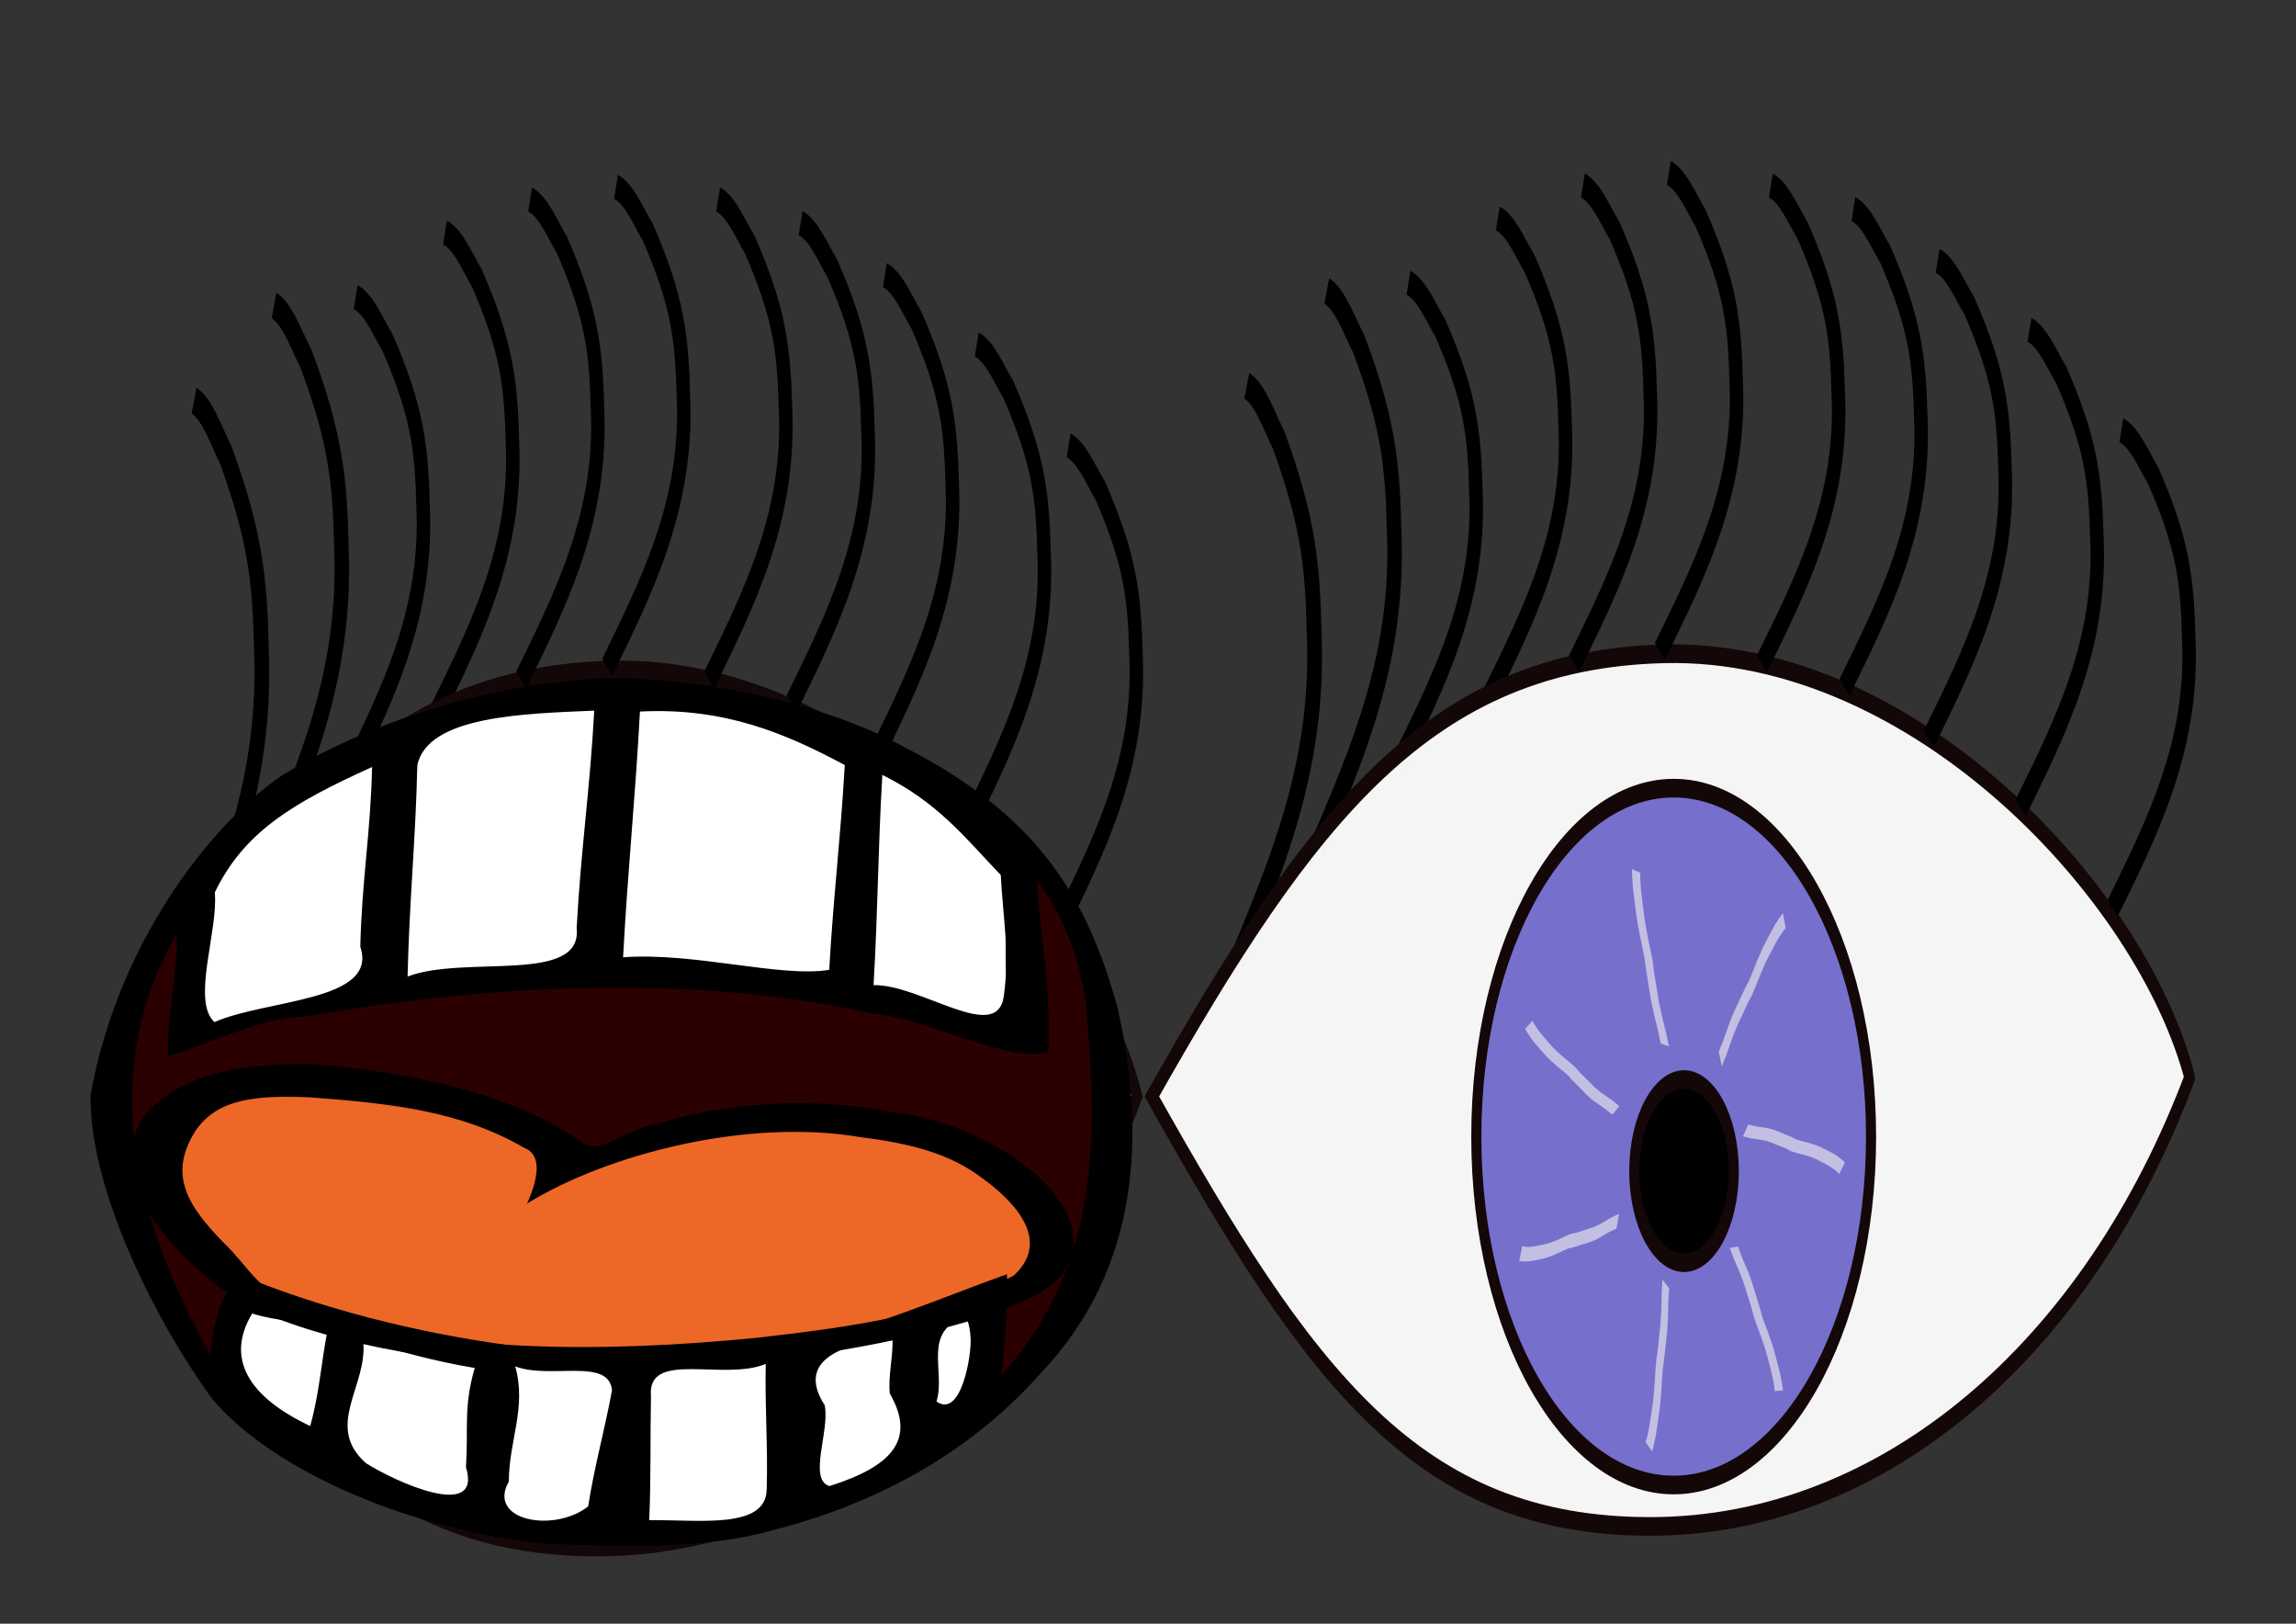
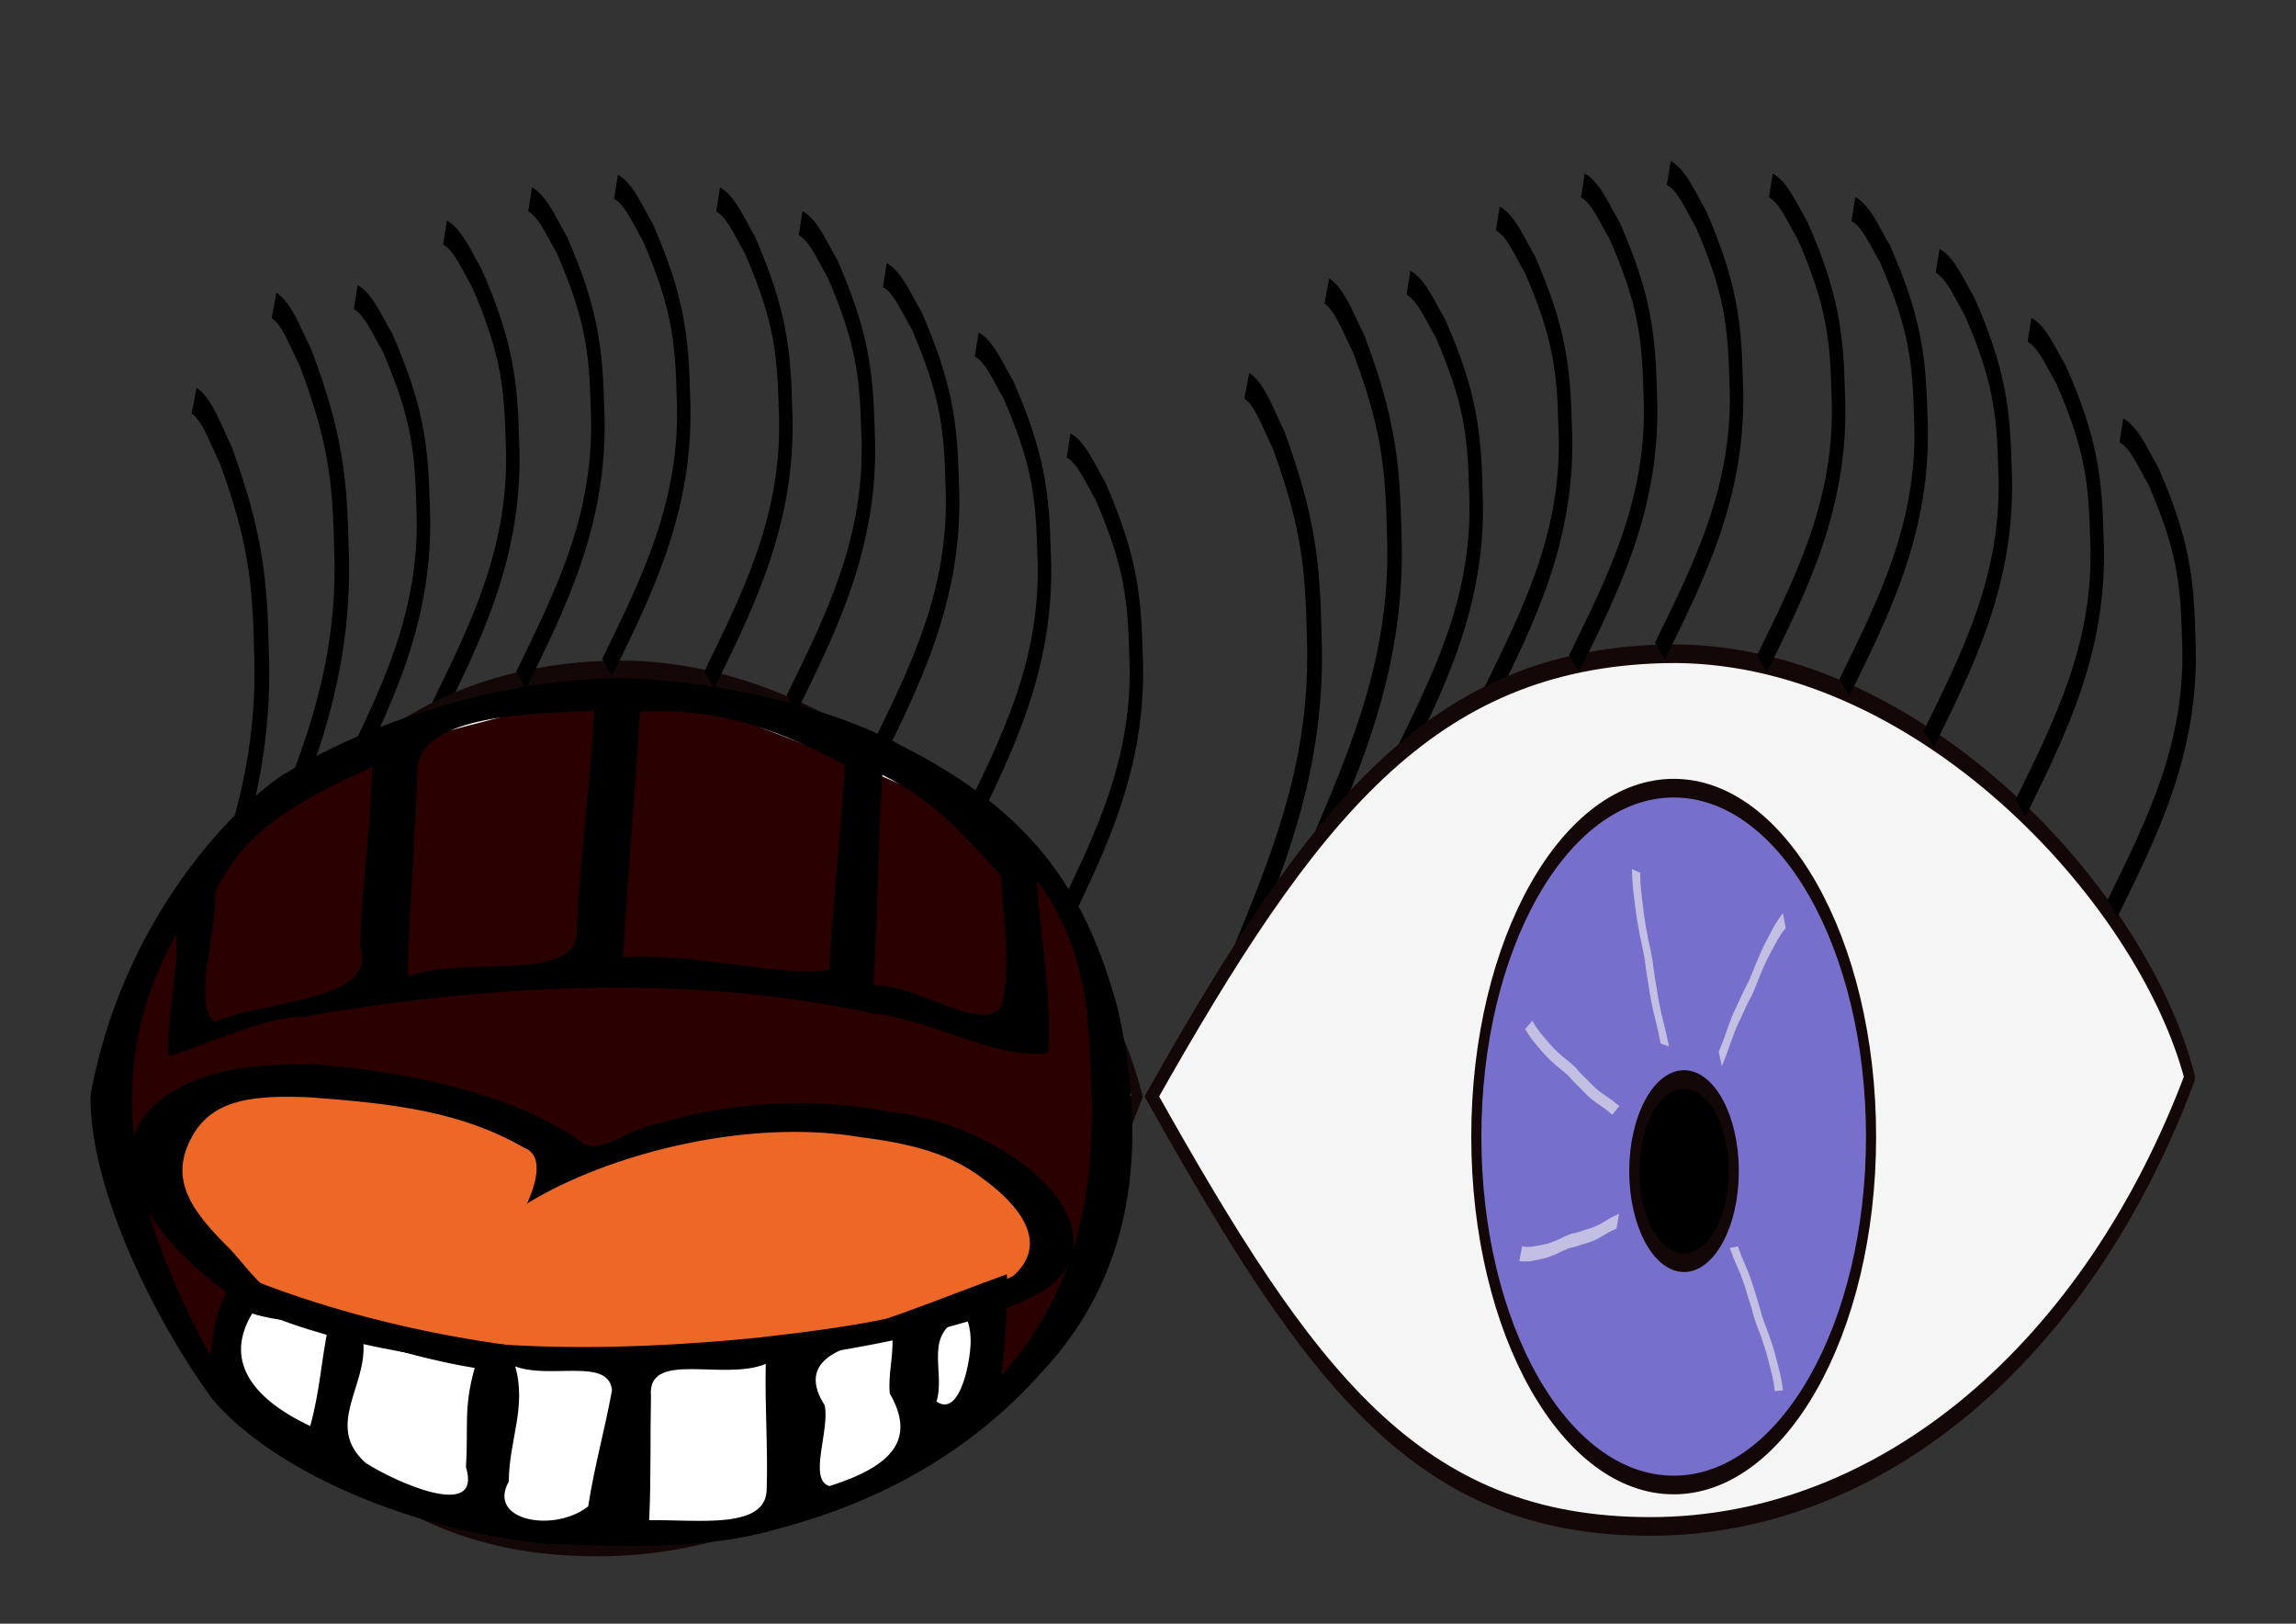
<svg xmlns="http://www.w3.org/2000/svg" xmlns:xlink="http://www.w3.org/1999/xlink" width="1052.362" height="744.094">
  <rect width="100%" height="100%" fill="#333333" stroke="none" />
  <defs>
    <linearGradient id="linearGradient2087">
      <stop offset="0" id="stop2089" stop-color="#f3f3f3" />
      <stop offset="1" id="stop2091" stop-opacity="0" stop-color="#f3f3f3" />
    </linearGradient>
    <linearGradient id="linearGradient2071">
      <stop id="stop2073" offset="0" stop-color="#3333d3" />
      <stop offset="0" id="stop2079" stop-opacity="0.498" stop-color="#3333d3" />
      <stop id="stop2075" offset="1" stop-opacity="0" stop-color="#3333d3" />
    </linearGradient>
    <linearGradient id="linearGradient2065">
      <stop offset="0" id="stop2067" stop-color="#3333d3" />
      <stop offset="1" id="stop2069" stop-opacity="0" stop-color="#3333d3" />
    </linearGradient>
    <linearGradient id="linearGradient2055">
      <stop id="stop2057" offset="0" stop-color="#3333d3" />
      <stop id="stop2059" offset="1" stop-opacity="0" stop-color="#3333d3" />
    </linearGradient>
    <linearGradient xlink:href="#linearGradient2071" id="linearGradient2063" x1="263.587" y1="757.639" x2="319.511" y2="757.639" gradientUnits="userSpaceOnUse" gradientTransform="translate(11.071,7.5)" spreadMethod="pad" />
    <radialGradient xlink:href="#linearGradient2087" id="radialGradient2093" cx="369.716" cy="475.565" fx="369.716" fy="475.565" r="117.178" gradientTransform="matrix(1,0,0,0.957,0,20.499)" gradientUnits="userSpaceOnUse" />
    <linearGradient xlink:href="#linearGradient2071" id="linearGradient1355" gradientUnits="userSpaceOnUse" gradientTransform="translate(11.071,7.5)" spreadMethod="pad" x1="263.587" y1="757.639" x2="319.511" y2="757.639" />
    <linearGradient xlink:href="#linearGradient2071" id="linearGradient1357" gradientUnits="userSpaceOnUse" gradientTransform="matrix(0.788,-0.616,0.616,0.788,-395.449,357.212)" spreadMethod="pad" x1="263.587" y1="757.639" x2="319.511" y2="757.639" />
    <linearGradient xlink:href="#linearGradient2071" id="linearGradient1359" gradientUnits="userSpaceOnUse" gradientTransform="translate(11.071,7.5)" spreadMethod="pad" x1="263.587" y1="757.639" x2="319.511" y2="757.639" />
    <linearGradient xlink:href="#linearGradient2071" id="linearGradient1361" gradientUnits="userSpaceOnUse" gradientTransform="translate(11.071,7.5)" spreadMethod="pad" x1="263.587" y1="757.639" x2="319.511" y2="757.639" />
    <linearGradient xlink:href="#linearGradient2071" id="linearGradient1363" gradientUnits="userSpaceOnUse" gradientTransform="translate(11.071,7.5)" spreadMethod="pad" x1="263.587" y1="757.639" x2="319.511" y2="757.639" />
    <linearGradient xlink:href="#linearGradient2071" id="linearGradient1371" gradientUnits="userSpaceOnUse" gradientTransform="translate(11.071,7.5)" spreadMethod="pad" x1="263.587" y1="757.639" x2="319.511" y2="757.639" />
    <radialGradient xlink:href="#linearGradient2087" id="radialGradient3046" gradientUnits="userSpaceOnUse" gradientTransform="matrix(1,0,0,0.957,0,20.499)" cx="369.716" cy="475.565" fx="369.716" fy="475.565" r="117.178" />
    <linearGradient xlink:href="#linearGradient2071" id="linearGradient3048" spreadMethod="pad" x1="0" y1="0.5" x2="1" y2="0.5" />
    <linearGradient xlink:href="#linearGradient2071" id="linearGradient3050" spreadMethod="pad" x1="0" y1="0.5" x2="1" y2="0.5" />
    <linearGradient xlink:href="#linearGradient2071" id="linearGradient3052" spreadMethod="pad" x1="0" y1="0.5" x2="1" y2="0.5" />
    <linearGradient xlink:href="#linearGradient2071" id="linearGradient3054" spreadMethod="pad" x1="0" y1="0.5" x2="1" y2="0.5" />
    <linearGradient xlink:href="#linearGradient2071" id="linearGradient3056" spreadMethod="pad" x1="0.13" y1="1.638" x2="0.872" y2="-0.642" />
    <linearGradient xlink:href="#linearGradient2071" id="linearGradient3058" spreadMethod="pad" x1="0" y1="0.5" x2="1" y2="0.5" />
    <linearGradient xlink:href="#linearGradient2071" id="linearGradient3060" spreadMethod="pad" x1="0" y1="0.5" x2="1" y2="0.5" />
    <symbol width="128px" id="svg_65" height="128px">
      <defs>
        <linearGradient id="svg_54">
          <stop stop-color="#000000" offset="0" id="svg_64" />
          <stop stop-color="#000000" stop-opacity="0" offset="1" id="svg_63" />
        </linearGradient>
        <linearGradient id="svg_56">
          <stop stop-color="#000000" offset="0" id="svg_62" />
          <stop stop-color="#000000" stop-opacity="0" offset="1" id="svg_61" />
        </linearGradient>
        <linearGradient id="svg_58">
          <stop stop-color="#dec164" offset="0" id="svg_60" />
          <stop stop-color="#d5a864" offset="1" id="svg_59" />
        </linearGradient>
        <linearGradient y2="288.362" y1="112.362" xlink:href="#svg_58" x2="197" x1="114" id="svg_57" gradientUnits="userSpaceOnUse" gradientTransform="translate(84,5)" />
        <linearGradient y2="543.171" y1="501.277" xlink:href="#svg_56" x2="392.059" x1="359.401" id="svg_55" gradientUnits="userSpaceOnUse" />
        <linearGradient y2="546.305" y1="499.793" xlink:href="#svg_54" x2="448.468" x1="408.058" id="svg_53" gradientUnits="userSpaceOnUse" />
        <linearGradient id="svg_50">
          <stop stop-color="#ffffff" offset="0" id="svg_52" />
          <stop stop-color="#ffffff" stop-opacity="0" offset="1" id="svg_51" />
        </linearGradient>
        <radialGradient xlink:href="#svg_50" r="12.239" id="svg_49" gradientUnits="userSpaceOnUse" gradientTransform="scale(1.022,0.978)" fy="42.721" fx="44.699" cy="42.721" cx="44.699" />
      </defs>
      <g id="svg_41">
        <g transform="matrix(-2.329,0,0,2.329,1248.787,-959.852)" id="svg_42">
          <path fill="#2b0000" fill-rule="evenodd" stroke-width="1px" id="svg_48" d="m506.856,414.684c-0.33,0 -11.546,6.845 -12.7,9.237c-4.453,5.278 -3.711,27.132 0.247,31.091c2.474,2.474 12.123,9.154 15.257,8.659c10.144,-5.196 11.546,-7.34 14.432,-15.174c2.392,-9.731 0.165,-21.937 -5.855,-29.442c-4.783,-1.897 -9.319,-4.288 -11.381,-4.371z" />
          <path fill="#ed6826" fill-rule="evenodd" stroke-width="1px" id="svg_47" d="m518.327,437.011c-3.408,0.437 -6.894,1.757 -9.189,4.403c-0.594,1.061 -1.709,-0.788 -2.655,-0.95c-2.459,-1.278 -5.422,-1.59 -8.062,-0.703c-1.469,0.245 -2.92,1.205 -3.98,2.316c-1.776,1.831 -2.281,3.776 -1.076,6.253c0.661,1.244 1.897,1.897 3.069,2.576c4.596,2.246 9.046,3.117 14.118,2.73c3.564,-0.32 6.277,-1.095 9.109,-3.317c2.254,-2.55 4.133,-5.167 3.818,-8.683c-0.166,-2.22 -0.94,-4.184 -3.121,-4.484c-0.669,-0.128 -1.352,-0.162 -2.031,-0.14z" />
-           <path fill="#ffffff" fill-rule="evenodd" stroke-width="1px" id="svg_46" d="m494.073,424.168c2.969,-4.371 10.721,-8.907 14.02,-9.319c3.051,0.247 10.061,3.959 13.937,9.896c0,2.392 0.66,8.824 0.495,9.814c-9.237,-3.876 -18.473,-4.206 -28.369,0.247c0.577,-1.649 0.495,-9.566 -0.082,-10.639z" />
          <path fill="#ffffff" fill-rule="evenodd" stroke-width="1px" id="svg_45" d="m495.008,455.424c2.969,4.371 8.247,8.082 13.607,8c3.051,-0.247 8.659,-3.051 12.618,-8.164c0,-2.392 -0.247,-4.288 -0.412,-5.278c-9.319,3.794 -15.752,4.948 -25.73,-0.082c0.577,1.649 0.495,4.453 -0.082,5.525z" />
          <path fill="#000000" id="svg_44" d="m508,414.125c-3.347,0.061 -7.413,1.64 -9.868,3.907c-4.558,3.859 -6.351,8.431 -7.448,15.102c-0.955,7.142 -0.826,14.912 2.644,21.03c2.027,3.816 4.98,7.205 9.129,9.004c2.423,1.187 5.179,0.996 7.788,0.856c4.713,-0.686 9.545,-4.158 11.673,-8.329c1.867,-4.239 4.254,-11.949 4.216,-17.532c-1.032,-9.514 -4.55,-16.119 -6.62,-18.437c-2.929,-2.997 -7.259,-5.447 -11.515,-5.603zm-0.83,1.93c0.167,5.188 0.416,8.973 0.582,14.161c-2.463,-0.304 -5.436,1.184 -7.114,0.722c-0.151,-4.4 -0.385,-7.398 -0.537,-11.797c2.064,-1.852 4.178,-3.33 7.068,-3.085zm1.577,-0.051c2.392,0.173 5.748,0.289 6.107,3.144c0.057,4.28 0.279,7.899 0.336,12.179c-1.955,-1.267 -6.049,0.472 -5.835,-2.792c-0.147,-4.562 -0.46,-7.969 -0.607,-12.531zm7.668,3.247c2.809,2.121 4.432,3.792 5.429,7.226c-0.124,2.218 0.812,6.253 0.013,7.472c-1.808,-1.323 -5.671,-1.178 -5.035,-4.335c-0.053,-3.867 -0.354,-6.496 -0.407,-10.363zm-17.611,0.454c0.156,4.396 0.148,7.72 0.304,12.115c-1.624,-0.06 -4.266,3.422 -4.496,0.636c-0.209,-2.547 0.025,-4.434 0.105,-6.979c1.235,-2.156 2.155,-4.165 4.088,-5.773zm-5.335,6.076c-0.095,3.221 -0.497,5.95 -0.39,9.935c1.618,0.504 4.122,-1.972 6.03,-2.25c6.275,-2.331 13.343,-1.69 19.647,0.172c1.503,-0.012 3.619,1.85 4.694,2.264c0.094,-1.898 -0.378,-5.115 -0.28,-7.013c2.733,8.051 1.476,16.215 -1.17,24.266c-0.221,-3.709 -0.757,-3.621 -0.882,-4.738c-5.652,3.967 -13.529,5.872 -19.363,4.015c-2.375,-0.671 -5.129,-2.701 -7.25,-3.954c-0.068,1.796 0.15,5.535 0.206,5.852c-3.53,-6.539 -3.312,-14.24 -2.936,-21.442c0.218,-2.432 0.686,-4.87 1.694,-7.108zm27.085,24.961c0.936,2.589 0.124,4.805 -2.004,6.483c-0.333,-2.034 -0.366,-3.576 -0.612,-5.646c0.923,-0.427 1.715,-0.364 2.616,-0.838zm-24.63,0.164c1.535,0.878 0.684,3.155 1.011,4.905c-0.853,0.998 -1.218,-2.688 -1.176,-3.668c0.007,-0.389 0.059,-0.862 0.165,-1.237zm20.798,1.441c-0.166,2.552 1.36,4.875 -0.096,7.016c-1.001,1.067 -4.027,3.367 -3.451,0.232c-0.088,-2.323 0.091,-3.421 -0.302,-5.717c1.48,-0.412 2.441,-0.916 3.849,-1.531zm-18.266,-0.194c2.078,0.397 3.242,1.526 2.339,3.867c-0.188,1.443 0.583,4.29 -0.167,4.663c-2.229,-1.175 -2.971,-2.749 -2.081,-5.334c0.064,-1.037 -0.125,-2.157 -0.091,-3.196zm13.019,1.634c-0.401,2.362 0.217,4.262 0.221,6.634c0.768,2.274 -1.575,2.97 -2.738,1.432c-0.232,-2.437 -0.551,-4.244 -0.824,-6.692c0.111,-1.909 2.138,-0.61 3.34,-1.374zm-8.647,-0.142c1.465,1.01 4.1,-0.827 3.962,1.85c0.03,2.495 -0.005,4.66 0.06,7.155c-1.708,-0.044 -4.038,0.553 -4.054,-1.783c-0.047,-2.407 0.067,-4.815 0.032,-7.223z" />
          <path fill="#000000" fill-rule="evenodd" stroke-width="1px" id="svg_43" d="m518.438,436.375c-3.408,0.437 -6.894,1.757 -9.189,4.403c-0.594,1.061 -1.709,-0.788 -2.655,-0.95c-2.459,-1.278 -5.422,-1.59 -8.062,-0.703c-1.469,0.245 -2.92,1.205 -3.98,2.316c-1.776,1.831 -3.085,4.714 -1.88,7.191c0.661,1.244 2.031,1.897 3.203,2.576c4.596,2.246 9.85,2.983 14.922,2.596c3.564,-0.32 7.215,-1.362 10.047,-3.585c2.254,-2.55 4.133,-5.837 3.818,-9.353c-0.166,-2.22 -2.012,-4.05 -4.192,-4.35c-0.669,-0.128 -1.352,-0.162 -2.031,-0.14zm0.145,1.907c1.87,-0.122 3.192,0.08 3.946,1.981c0.923,2.481 0.265,4.264 -1.006,6.423c-0.818,1.292 -1.288,3.052 -2.72,3.728c-4.695,2.666 -10.465,2.585 -15.688,1.721c-3.337,-0.64 -6.234,-1.306 -8.838,-3.573c-1.243,-1.872 -0.228,-4.05 1.079,-5.62c1.104,-1.405 2.444,-1.994 4.181,-2.357c3.938,-1.127 8.756,0.983 11.507,3.796c0.215,0.538 -0.881,-2.548 0.119,-3.188c2.175,-2.088 4.462,-2.545 7.42,-2.911z" />
        </g>
      </g>
    </symbol>
  </defs>
  <g>
    <title>Layer 1</title>
    <g id="layer1">
      <g id="g3007" transform="matrix(0.772,0,0,1.431,442.043,54.734) ">
        <path id="path3600" d="m-462.637,274.684c22.698,-30.226 48.163,-62.068 45.294,-103.875c-0.874,-22.671 -3.292,-36.753 -21.173,-63.32c-5.89,-6.387 -10.996,-14.671 -18.856,-17.432" stroke-miterlimit="4" stroke-width="8.762" stroke="black" fill-rule="evenodd" fill-opacity="0.75" fill="none" />
        <path d="m-415.16,238.448c22.698,-29.283 48.163,-60.131 45.294,-100.634c-0.874,-21.963 -3.292,-35.606 -21.173,-61.344c-5.89,-6.188 -10.996,-14.213 -18.856,-16.888" id="path3602" stroke-miterlimit="4" stroke-width="8.625" stroke="black" fill-rule="evenodd" fill-opacity="0.75" fill="none" />
        <path id="path3604" d="m-366.672,210.813c22.698,-25.196 48.163,-51.738 45.294,-86.587c-0.874,-18.898 -3.292,-30.636 -21.173,-52.782c-5.89,-5.324 -10.996,-12.229 -18.856,-14.53" stroke-miterlimit="4" stroke-width="8" stroke="black" fill-rule="evenodd" fill-opacity="0.75" fill="none" />
        <path d="m-313.639,190.125c22.698,-25.196 48.163,-51.738 45.294,-86.587c-0.874,-18.898 -3.292,-30.636 -21.172,-52.782c-5.89,-5.324 -10.996,-12.229 -18.856,-14.53" id="path3586" stroke-miterlimit="4" stroke-width="8" stroke="black" fill-rule="evenodd" fill-opacity="0.75" fill="none" />
        <path id="path1305" d="m102.421,312.706c-60.609,87.738 -182.49,144.452 -320.218,144.452c-137.728,0 -201.576,-47.081 -295.975,-138.391c96.07,-92.334 166.341,-140.523 304.056,-142.432c147.83,-2.02 283.853,76.917 312.137,136.371z" stroke-miterlimit="4" stroke-width="6" stroke="#140707" fill-opacity="0.953" fill="white" />
        <g id="g1373">
          <path id="path2037" d="m-86.763,331.695c0,61.926 -52.462,112.127 -117.178,112.127c-64.715,0 -117.178,-50.201 -117.178,-112.127c0,-61.926 52.462,-112.127 117.178,-112.127c64.715,0 117.178,50.201 117.178,112.127z" stroke-miterlimit="4" stroke-width="6" stroke="#140707" fill="#7670cc" />
          <path d="m-87.737,336.349c0,61.926 -52.462,112.127 -117.178,112.127c-64.715,0 -117.178,-50.201 -117.178,-112.127c0,-61.926 52.462,-112.127 117.178,-112.127c64.715,0 117.178,50.201 117.178,112.127z" id="path2085" stroke-miterlimit="4" stroke-width="0" stroke="#f6e3e3" fill="url(#radialGradient3046)" />
          <g id="g2081">
-             <path d="m-287.794,294.398c1.273,1.454 2.866,2.581 4.416,3.718c2.075,1.414 4.236,2.688 6.347,4.048c2.408,1.498 4.972,2.722 7.524,3.948c2.456,1 4.861,2.099 7.226,3.299c2.706,1.922 5.739,3.269 8.622,4.887c2.158,1.272 4.411,2.334 6.727,3.278c2.246,0.911 4.552,1.676 6.806,2.567c1.293,0.61 2.581,1.204 3.916,1.711l-4.15,2.816c-1.335,-0.532 -2.62,-1.165 -3.934,-1.747c-2.26,-0.856 -4.516,-1.726 -6.778,-2.574c-2.329,-0.951 -4.57,-2.073 -6.747,-3.338c-2.858,-1.647 -5.862,-3.029 -8.602,-4.88c-2.371,-1.171 -4.785,-2.235 -7.215,-3.275c-2.57,-1.242 -5.151,-2.485 -7.567,-4.013c-2.132,-1.356 -4.319,-2.622 -6.403,-4.052c-1.569,-1.17 -3.122,-2.364 -4.528,-3.73l4.341,-2.66z" id="path2045" stroke-width="1px" fill-rule="nonzero" fill="#c2bfe2" />
            <path d="m-287.673,294.318c1.273,1.454 2.866,2.581 4.416,3.718c2.075,1.414 4.236,2.688 6.347,4.048c2.408,1.498 4.972,2.722 7.524,3.948c2.456,1 4.861,2.099 7.226,3.299c2.706,1.922 5.739,3.269 8.622,4.887c2.158,1.272 4.411,2.334 6.727,3.278c2.246,0.911 4.552,1.676 6.806,2.567c1.293,0.61 2.581,1.204 3.916,1.711l-4.15,2.816c-1.335,-0.532 -2.62,-1.165 -3.934,-1.747c-2.26,-0.856 -4.516,-1.726 -6.778,-2.574c-2.329,-0.951 -4.57,-2.073 -6.747,-3.338c-2.858,-1.647 -5.862,-3.029 -8.602,-4.88c-2.371,-1.171 -4.785,-2.235 -7.215,-3.275c-2.57,-1.242 -5.151,-2.485 -7.567,-4.013c-2.132,-1.356 -4.319,-2.622 -6.403,-4.052c-1.569,-1.17 -3.122,-2.364 -4.528,-3.73l4.341,-2.66z" id="path2041" stroke-width="1px" fill-rule="nonzero" fill="url(#linearGradient3048)" />
          </g>
          <path id="path2039" d="m-168.265,342.811c0,16.275 -13.222,29.469 -29.533,29.469c-16.311,0 -29.533,-13.194 -29.533,-29.469c0,-16.275 13.222,-29.469 29.533,-29.469c16.311,0 29.533,13.194 29.533,29.469z" stroke-miterlimit="4" stroke-width="6" stroke="#140707" fill="black" />
          <g transform="matrix(-0.961,0.277,-0.277,-0.961,932.399,1137.948) " id="g1325">
            <path id="path1327" d="m777.535,1050.333c1.273,1.454 2.866,2.581 4.416,3.718c2.075,1.414 4.236,2.688 6.347,4.048c2.408,1.498 4.972,2.722 7.524,3.948c2.456,1 4.861,2.099 7.226,3.299c2.706,1.922 5.739,3.269 8.622,4.887c2.158,1.272 4.411,2.334 6.727,3.278c2.246,0.911 4.552,1.676 6.806,2.567c1.293,0.61 2.581,1.204 3.916,1.711l-4.15,2.816c-1.335,-0.532 -2.62,-1.165 -3.933,-1.747c-2.26,-0.856 -4.516,-1.726 -6.779,-2.574c-2.329,-0.951 -4.57,-2.073 -6.747,-3.338c-2.858,-1.647 -5.862,-3.029 -8.602,-4.88c-2.371,-1.171 -4.785,-2.235 -7.215,-3.275c-2.57,-1.242 -5.151,-2.485 -7.567,-4.013c-2.132,-1.356 -4.319,-2.622 -6.403,-4.052c-1.569,-1.17 -3.122,-2.364 -4.528,-3.73l4.341,-2.66z" stroke-width="1px" fill-rule="nonzero" fill="#c2bfe2" />
            <path id="path1329" d="m777.655,1050.253c1.273,1.454 2.866,2.581 4.416,3.718c2.075,1.414 4.236,2.688 6.347,4.048c2.408,1.498 4.972,2.722 7.524,3.948c2.456,1 4.861,2.099 7.226,3.299c2.706,1.922 5.739,3.269 8.622,4.887c2.158,1.272 4.411,2.334 6.727,3.278c2.246,0.911 4.552,1.676 6.806,2.567c1.293,0.61 2.581,1.204 3.916,1.711l-4.15,2.816c-1.335,-0.531 -2.62,-1.165 -3.933,-1.747c-2.26,-0.856 -4.516,-1.726 -6.779,-2.574c-2.329,-0.951 -4.57,-2.073 -6.747,-3.338c-2.858,-1.647 -5.862,-3.029 -8.602,-4.88c-2.371,-1.171 -4.785,-2.235 -7.215,-3.275c-2.57,-1.241 -5.151,-2.485 -7.567,-4.013c-2.132,-1.356 -4.319,-2.622 -6.403,-4.052c-1.569,-1.17 -3.122,-2.364 -4.528,-3.73l4.341,-2.66z" stroke-width="1px" fill-rule="nonzero" fill="url(#linearGradient3050)" />
          </g>
          <g id="g1331" transform="matrix(-0.215,0.977,-0.977,-0.215,1217.647,304.071) ">
            <path d="m252.83,1331.573c1.273,1.454 2.866,2.581 4.416,3.718c2.075,1.414 4.236,2.688 6.347,4.048c2.408,1.498 4.972,2.722 7.524,3.948c2.456,1 4.861,2.098 7.226,3.299c2.706,1.922 5.739,3.269 8.622,4.887c2.158,1.272 4.411,2.334 6.727,3.278c2.246,0.911 4.552,1.676 6.806,2.567c1.293,0.61 2.581,1.204 3.916,1.711l-4.15,2.816c-1.336,-0.531 -2.62,-1.165 -3.934,-1.747c-2.26,-0.856 -4.516,-1.726 -6.779,-2.574c-2.329,-0.951 -4.57,-2.073 -6.747,-3.338c-2.858,-1.647 -5.862,-3.029 -8.602,-4.88c-2.371,-1.171 -4.785,-2.235 -7.215,-3.275c-2.57,-1.241 -5.151,-2.485 -7.567,-4.013c-2.132,-1.356 -4.319,-2.622 -6.403,-4.052c-1.569,-1.17 -3.122,-2.364 -4.528,-3.73l4.341,-2.66z" id="path1333" stroke-width="1px" fill-rule="nonzero" fill="#c2bfe2" />
            <path d="m252.951,1331.493c1.273,1.454 2.866,2.581 4.416,3.718c2.075,1.414 4.236,2.688 6.347,4.048c2.408,1.498 4.972,2.722 7.524,3.948c2.456,1 4.861,2.099 7.226,3.299c2.706,1.922 5.739,3.269 8.622,4.887c2.158,1.272 4.411,2.334 6.727,3.278c2.246,0.911 4.552,1.676 6.806,2.567c1.293,0.61 2.581,1.204 3.916,1.711l-4.15,2.816c-1.336,-0.532 -2.62,-1.165 -3.934,-1.747c-2.26,-0.856 -4.516,-1.726 -6.779,-2.574c-2.329,-0.951 -4.57,-2.073 -6.747,-3.338c-2.858,-1.647 -5.862,-3.03 -8.602,-4.88c-2.371,-1.171 -4.785,-2.235 -7.215,-3.275c-2.57,-1.242 -5.151,-2.485 -7.567,-4.013c-2.132,-1.355 -4.319,-2.622 -6.403,-4.052c-1.569,-1.17 -3.122,-2.364 -4.528,-3.73l4.341,-2.66z" id="path1335" stroke-width="1px" fill-rule="nonzero" fill="url(#linearGradient3052)" />
          </g>
          <g transform="matrix(-0.312,-0.863,0.95,-0.284,-283.977,1034.259) " id="g1337">
            <path id="path1339" d="m611.858,267.685c1.273,1.454 2.866,2.581 4.416,3.718c2.075,1.414 4.236,2.688 6.347,4.048c2.408,1.498 4.972,2.722 7.524,3.948c2.456,1 4.861,2.099 7.226,3.299c2.706,1.922 5.739,3.269 8.622,4.887c2.158,1.272 4.411,2.334 6.727,3.278c2.246,0.911 4.552,1.676 6.806,2.567c1.293,0.61 2.581,1.204 3.916,1.711l-4.15,2.816c-1.335,-0.532 -2.62,-1.165 -3.934,-1.747c-2.26,-0.856 -4.516,-1.726 -6.779,-2.574c-2.329,-0.951 -4.57,-2.073 -6.747,-3.338c-2.858,-1.647 -5.862,-3.029 -8.602,-4.88c-2.371,-1.171 -4.785,-2.235 -7.215,-3.275c-2.57,-1.242 -5.151,-2.485 -7.567,-4.013c-2.132,-1.356 -4.319,-2.622 -6.403,-4.052c-1.569,-1.17 -3.122,-2.364 -4.528,-3.73l4.341,-2.66z" stroke-width="1px" fill-rule="nonzero" fill="#c2bfe2" />
            <path id="path1341" d="m611.978,267.605c1.273,1.454 2.866,2.581 4.416,3.718c2.075,1.414 4.236,2.688 6.347,4.048c2.408,1.498 4.972,2.722 7.524,3.948c2.456,1 4.861,2.099 7.226,3.299c2.706,1.922 5.739,3.269 8.622,4.887c2.158,1.272 4.411,2.334 6.727,3.278c2.246,0.911 4.552,1.676 6.806,2.567c1.293,0.61 2.581,1.204 3.916,1.711l-4.15,2.816c-1.335,-0.532 -2.62,-1.165 -3.934,-1.747c-2.26,-0.856 -4.516,-1.726 -6.779,-2.574c-2.329,-0.951 -4.57,-2.073 -6.747,-3.338c-2.858,-1.647 -5.862,-3.029 -8.602,-4.88c-2.371,-1.171 -4.785,-2.235 -7.215,-3.275c-2.57,-1.242 -5.151,-2.485 -7.567,-4.013c-2.132,-1.356 -4.319,-2.622 -6.403,-4.052c-1.569,-1.17 -3.122,-2.364 -4.528,-3.73l4.341,-2.66z" stroke-width="1px" fill-rule="nonzero" fill="url(#linearGradient3054)" />
          </g>
          <g id="g1343">
            <path d="m-293.88,366.955c1.901,0.352 3.848,0.248 5.77,0.179c2.504,-0.177 4.99,-0.518 7.49,-0.76c2.818,-0.318 5.589,-0.947 8.351,-1.569c2.547,-0.738 5.115,-1.368 7.715,-1.893c3.315,-0.17 6.529,-0.994 9.795,-1.512c2.482,-0.34 4.908,-0.904 7.31,-1.6c2.327,-0.678 4.611,-1.508 6.931,-2.206c1.392,-0.323 2.771,-0.655 4.133,-1.086l-1.51,4.782c-1.377,0.411 -2.777,0.711 -4.169,1.068c-2.304,0.73 -4.613,1.446 -6.914,2.184c-2.417,0.698 -4.871,1.207 -7.363,1.564c-3.263,0.48 -6.478,1.258 -9.774,1.505c-2.586,0.551 -5.14,1.214 -7.691,1.904c-2.786,0.62 -5.582,1.245 -8.425,1.544c-2.513,0.258 -5.015,0.621 -7.537,0.791c-1.957,0.055 -3.915,0.081 -5.866,-0.119l1.756,-4.778z" id="path1345" stroke-width="1px" fill-rule="nonzero" fill="#c2bfe2" />
            <path d="m-293.849,366.684c1.899,0.361 3.847,0.266 5.769,0.207c2.505,-0.165 4.993,-0.494 7.493,-0.724c2.819,-0.304 5.593,-0.92 8.358,-1.529c2.55,-0.726 5.121,-1.343 7.724,-1.856c3.315,-0.154 6.534,-0.963 9.802,-1.465c2.483,-0.328 4.913,-0.88 7.317,-1.565c2.33,-0.667 4.618,-1.486 6.942,-2.173c1.394,-0.317 2.774,-0.642 4.138,-1.066l-1.533,4.775c-1.379,0.404 -2.781,0.697 -4.174,1.048c-2.308,0.719 -4.62,1.424 -6.925,2.15c-2.42,0.687 -4.876,1.184 -7.371,1.529c-3.265,0.464 -6.484,1.227 -9.781,1.458c-2.589,0.539 -5.146,1.189 -7.701,1.867c-2.789,0.607 -5.588,1.218 -8.433,1.503c-2.514,0.246 -5.018,0.597 -7.54,0.755c-1.957,0.046 -3.916,0.063 -5.865,-0.147l1.779,-4.77z" id="path1347" stroke-width="1px" fill-rule="nonzero" fill="url(#linearGradient3056)" />
          </g>
          <g transform="matrix(0.707,0.707,-0.707,0.707,671.556,-330.152) " id="g1349">
            <path id="path1351" d="m-225.318,1040.935c1.273,1.454 2.866,2.581 4.416,3.718c2.075,1.414 4.236,2.688 6.347,4.048c2.408,1.498 4.972,2.722 7.524,3.948c2.456,1 4.861,2.099 7.226,3.299c2.706,1.922 5.739,3.269 8.622,4.887c2.158,1.272 4.411,2.334 6.727,3.278c2.246,0.911 4.552,1.676 6.806,2.567c1.293,0.61 2.581,1.204 3.916,1.711l-4.15,2.816c-1.335,-0.532 -2.62,-1.165 -3.934,-1.747c-2.26,-0.856 -4.516,-1.726 -6.778,-2.574c-2.329,-0.951 -4.57,-2.073 -6.747,-3.338c-2.858,-1.647 -5.862,-3.029 -8.602,-4.88c-2.371,-1.171 -4.785,-2.235 -7.215,-3.275c-2.57,-1.242 -5.151,-2.485 -7.567,-4.013c-2.132,-1.356 -4.319,-2.622 -6.403,-4.052c-1.569,-1.17 -3.122,-2.364 -4.528,-3.73l4.341,-2.66z" stroke-width="1px" fill-rule="nonzero" fill="#c2bfe2" />
            <path id="path1353" d="m-225.198,1040.855c1.273,1.454 2.866,2.581 4.416,3.718c2.075,1.414 4.236,2.688 6.347,4.048c2.408,1.498 4.972,2.722 7.524,3.948c2.456,1 4.861,2.099 7.226,3.299c2.706,1.922 5.739,3.269 8.622,4.887c2.158,1.272 4.411,2.334 6.727,3.278c2.246,0.911 4.552,1.676 6.806,2.567c1.293,0.61 2.581,1.204 3.916,1.711l-4.15,2.816c-1.335,-0.531 -2.62,-1.165 -3.934,-1.747c-2.26,-0.856 -4.516,-1.726 -6.778,-2.574c-2.329,-0.951 -4.57,-2.073 -6.747,-3.338c-2.858,-1.647 -5.862,-3.029 -8.602,-4.88c-2.371,-1.171 -4.785,-2.235 -7.215,-3.275c-2.57,-1.241 -5.151,-2.485 -7.567,-4.013c-2.132,-1.356 -4.319,-2.622 -6.403,-4.052c-1.569,-1.17 -3.122,-2.364 -4.528,-3.73l4.341,-2.66z" stroke-width="1px" fill-rule="nonzero" fill="url(#linearGradient3058)" />
          </g>
          <g transform="matrix(-0.802,-0.448,0.532,-0.837,242.899,1316.995) " id="g1365">
            <path id="path1367" d="m884.707,606.039c1.273,1.454 2.866,2.581 4.416,3.718c2.075,1.414 4.236,2.688 6.347,4.048c2.408,1.498 4.972,2.722 7.525,3.948c2.456,1 4.861,2.099 7.226,3.299c2.706,1.922 5.739,3.269 8.622,4.887c2.158,1.272 4.411,2.334 6.727,3.278c2.246,0.911 4.552,1.676 6.806,2.567c1.293,0.61 2.581,1.204 3.916,1.711l-4.15,2.816c-1.336,-0.531 -2.62,-1.165 -3.934,-1.747c-2.26,-0.856 -4.516,-1.726 -6.778,-2.574c-2.329,-0.951 -4.57,-2.073 -6.747,-3.338c-2.858,-1.647 -5.862,-3.029 -8.602,-4.88c-2.371,-1.171 -4.785,-2.235 -7.215,-3.275c-2.57,-1.241 -5.151,-2.485 -7.567,-4.013c-2.132,-1.356 -4.319,-2.622 -6.403,-4.052c-1.569,-1.17 -3.122,-2.364 -4.528,-3.73l4.341,-2.66z" stroke-width="1px" fill-rule="nonzero" fill="#c2bfe2" />
-             <path id="path1369" d="m884.828,605.959c1.273,1.454 2.866,2.581 4.416,3.718c2.075,1.414 4.236,2.688 6.347,4.048c2.408,1.498 4.972,2.722 7.525,3.948c2.456,1 4.861,2.099 7.226,3.299c2.706,1.922 5.739,3.269 8.622,4.887c2.158,1.272 4.411,2.334 6.727,3.278c2.246,0.911 4.552,1.676 6.806,2.567c1.293,0.61 2.581,1.204 3.916,1.711l-4.15,2.816c-1.336,-0.532 -2.62,-1.165 -3.934,-1.747c-2.26,-0.856 -4.516,-1.726 -6.778,-2.574c-2.329,-0.951 -4.57,-2.073 -6.747,-3.338c-2.858,-1.647 -5.862,-3.029 -8.602,-4.88c-2.371,-1.171 -4.785,-2.235 -7.215,-3.275c-2.57,-1.242 -5.151,-2.485 -7.567,-4.013c-2.132,-1.356 -4.319,-2.622 -6.403,-4.052c-1.569,-1.17 -3.122,-2.364 -4.528,-3.73l4.341,-2.66z" stroke-width="1px" fill-rule="nonzero" fill="url(#linearGradient3060)" />
+             <path id="path1369" d="m884.828,605.959c1.273,1.454 2.866,2.581 4.416,3.718c2.075,1.414 4.236,2.688 6.347,4.048c2.408,1.498 4.972,2.722 7.525,3.948c2.456,1 4.861,2.099 7.226,3.299c2.706,1.922 5.739,3.269 8.622,4.887c2.158,1.272 4.411,2.334 6.727,3.278c2.246,0.911 4.552,1.676 6.806,2.567c1.293,0.61 2.581,1.204 3.916,1.711l-4.15,2.816c-1.336,-0.532 -2.62,-1.165 -3.934,-1.747c-2.26,-0.856 -4.516,-1.726 -6.778,-2.574c-2.858,-1.647 -5.862,-3.029 -8.602,-4.88c-2.371,-1.171 -4.785,-2.235 -7.215,-3.275c-2.57,-1.242 -5.151,-2.485 -7.567,-4.013c-2.132,-1.356 -4.319,-2.622 -6.403,-4.052c-1.569,-1.17 -3.122,-2.364 -4.528,-3.73l4.341,-2.66z" stroke-width="1px" fill-rule="nonzero" fill="url(#linearGradient3060)" />
          </g>
        </g>
        <path id="path2851" d="m-102.518,187.095c22.698,-25.196 48.163,-51.738 45.294,-86.587c-0.874,-18.898 -3.292,-30.636 -21.173,-52.782c-5.89,-5.324 -10.996,-12.229 -18.856,-14.53" stroke-miterlimit="4" stroke-width="8" stroke="black" fill-rule="evenodd" fill-opacity="0.75" fill="none" />
        <path id="path3588" d="m-263.132,179.519c22.698,-25.196 48.163,-51.738 45.294,-86.587c-0.874,-18.898 -3.292,-30.636 -21.173,-52.782c-5.89,-5.324 -10.996,-12.229 -18.856,-14.53" stroke-miterlimit="4" stroke-width="8" stroke="black" fill-rule="evenodd" fill-opacity="0.75" fill="none" />
        <path d="m-212.119,175.478c22.698,-25.196 48.163,-51.738 45.294,-86.587c-0.874,-18.898 -3.292,-30.636 -21.172,-52.782c-5.89,-5.324 -10.996,-12.229 -18.856,-14.53" id="path3590" stroke-miterlimit="4" stroke-width="8" stroke="black" fill-rule="evenodd" fill-opacity="0.75" fill="none" />
        <path id="path3592" d="m-52.515,203.762c22.698,-25.196 48.163,-51.738 45.293,-86.587c-0.874,-18.898 -3.292,-30.636 -21.172,-52.782c-5.89,-5.324 -10.996,-12.229 -18.856,-14.53" stroke-miterlimit="4" stroke-width="8" stroke="black" fill-rule="evenodd" fill-opacity="0.75" fill="none" />
        <path d="m-151.51,179.519c22.698,-25.196 48.163,-51.738 45.294,-86.587c-0.874,-18.898 -3.292,-30.636 -21.173,-52.782c-5.89,-5.324 -10.996,-12.229 -18.856,-14.53" id="path3594" stroke-miterlimit="4" stroke-width="8" stroke="black" fill-rule="evenodd" fill-opacity="0.75" fill="none" />
        <path id="path3596" d="m56.581,258.31c22.698,-25.196 48.163,-51.738 45.294,-86.587c-0.874,-18.898 -3.292,-30.636 -21.173,-52.782c-5.89,-5.324 -10.996,-12.229 -18.856,-14.53" stroke-miterlimit="4" stroke-width="8" stroke="black" fill-rule="evenodd" fill-opacity="0.75" fill="none" />
        <path d="m2.033,225.965c22.698,-25.196 48.163,-51.738 45.294,-86.587c-0.874,-18.898 -3.292,-30.636 -21.173,-52.782c-5.89,-5.324 -10.996,-12.229 -18.856,-14.53" id="path3598" stroke-miterlimit="4" stroke-width="8" stroke="black" fill-rule="evenodd" fill-opacity="0.75" fill="none" />
      </g>
    </g>
    <g id="svg_1">
      <g transform="matrix(0.772,0,0,1.424,442.043,58.042) " id="svg_2">
        <path d="m162.398,268.003c22.698,-30.226 48.163,-62.068 45.294,-103.875c-0.874,-22.671 -3.292,-36.753 -21.173,-63.32c-5.89,-6.387 -10.996,-14.671 -18.856,-17.432" stroke-miterlimit="4" stroke-width="8.762" stroke="black" fill-rule="evenodd" fill-opacity="0.75" fill="none" id="svg_3" />
        <path d="m209.876,231.767c22.698,-29.283 48.163,-60.131 45.294,-100.634c-0.874,-21.963 -3.292,-35.606 -21.172,-61.344c-5.89,-6.188 -10.996,-14.213 -18.856,-16.888" stroke-miterlimit="4" stroke-width="8.625" stroke="black" fill-rule="evenodd" fill-opacity="0.75" fill="none" id="svg_4" />
        <path d="m258.363,204.132c22.698,-25.196 48.163,-51.738 45.294,-86.587c-0.874,-18.898 -3.292,-30.636 -21.173,-52.782c-5.89,-5.324 -10.996,-12.229 -18.856,-14.53" stroke-miterlimit="4" stroke-width="8" stroke="black" fill-rule="evenodd" fill-opacity="0.75" fill="none" id="svg_5" />
        <path d="m311.396,183.444c22.698,-25.196 48.163,-51.738 45.294,-86.587c-0.874,-18.898 -3.292,-30.636 -21.172,-52.782c-5.89,-5.324 -10.996,-12.229 -18.856,-14.53" stroke-miterlimit="4" stroke-width="8" stroke="black" fill-rule="evenodd" fill-opacity="0.75" fill="none" id="svg_6" />
        <path d="m727.456,306.024c-60.609,87.738 -182.49,144.452 -320.218,144.452c-137.728,0 -201.576,-47.081 -295.975,-138.391c96.07,-92.334 166.341,-140.523 304.056,-142.432c147.83,-2.02 283.853,76.917 312.137,136.371z" stroke-miterlimit="4" stroke-width="6" stroke="#140707" fill-opacity="0.953" fill="white" id="svg_7" />
        <g id="svg_8">
          <path d="m538.272,325.014c0,61.926 -52.462,112.127 -117.178,112.127c-64.715,0 -117.178,-50.201 -117.178,-112.127c0,-61.926 52.462,-112.127 117.178,-112.127c64.715,0 117.178,50.201 117.178,112.127z" stroke-miterlimit="4" stroke-width="6" stroke="#140707" fill="#7670cc" id="svg_9" />
          <path d="m537.298,329.667c0,61.926 -52.462,112.127 -117.178,112.127c-64.715,0 -117.178,-50.201 -117.178,-112.127c0,-61.926 52.462,-112.127 117.178,-112.127c64.715,0 117.178,50.201 117.178,112.127z" stroke-miterlimit="4" stroke-width="0" stroke="#f6e3e3" fill="url(#radialGradient3046)" id="svg_10" />
          <g id="svg_11">
            <path d="m337.242,287.717c1.273,1.454 2.866,2.581 4.416,3.718c2.075,1.414 4.236,2.688 6.347,4.048c2.408,1.498 4.972,2.722 7.524,3.948c2.456,1 4.861,2.099 7.226,3.299c2.706,1.922 5.739,3.269 8.622,4.887c2.158,1.272 4.411,2.334 6.727,3.278c2.246,0.911 4.552,1.676 6.806,2.567c1.293,0.61 2.581,1.204 3.916,1.711l-4.15,2.816c-1.335,-0.532 -2.62,-1.165 -3.934,-1.747c-2.26,-0.856 -4.516,-1.726 -6.778,-2.574c-2.329,-0.951 -4.57,-2.073 -6.747,-3.338c-2.858,-1.647 -5.862,-3.029 -8.602,-4.88c-2.371,-1.171 -4.785,-2.235 -7.215,-3.275c-2.57,-1.242 -5.151,-2.485 -7.567,-4.013c-2.132,-1.356 -4.319,-2.622 -6.403,-4.052c-1.569,-1.17 -3.122,-2.364 -4.528,-3.73l4.341,-2.66z" stroke-width="1px" fill-rule="nonzero" fill="#c2bfe2" id="svg_12" />
            <path d="m337.362,287.636c1.273,1.454 2.866,2.581 4.416,3.718c2.075,1.414 4.236,2.688 6.347,4.048c2.408,1.498 4.972,2.722 7.524,3.948c2.456,1 4.861,2.099 7.226,3.299c2.706,1.922 5.739,3.269 8.622,4.887c2.158,1.272 4.411,2.334 6.727,3.278c2.246,0.911 4.552,1.676 6.806,2.567c1.293,0.61 2.581,1.204 3.916,1.711l-4.15,2.816c-1.335,-0.532 -2.62,-1.165 -3.934,-1.747c-2.26,-0.856 -4.516,-1.726 -6.778,-2.574c-2.329,-0.951 -4.57,-2.073 -6.747,-3.338c-2.858,-1.647 -5.862,-3.029 -8.602,-4.88c-2.371,-1.171 -4.785,-2.235 -7.215,-3.275c-2.57,-1.242 -5.151,-2.485 -7.567,-4.013c-2.132,-1.356 -4.319,-2.622 -6.403,-4.052c-1.569,-1.17 -3.122,-2.364 -4.528,-3.73l4.341,-2.66z" stroke-width="1px" fill-rule="nonzero" fill="url(#linearGradient3048)" id="svg_13" />
          </g>
          <path d="m456.771,336.129c0,16.275 -13.222,29.469 -29.533,29.469c-16.311,0 -29.533,-13.194 -29.533,-29.469c0,-16.275 13.222,-29.469 29.533,-29.469c16.311,0 29.533,13.194 29.533,29.469z" stroke-miterlimit="4" stroke-width="6" stroke="#140707" fill="black" id="svg_14" />
          <g transform="matrix(-0.961,0.277,-0.277,-0.961,932.399,1137.948) " id="svg_15">
-             <path d="m175.047,883.835c1.273,1.454 2.866,2.581 4.416,3.718c2.075,1.414 4.236,2.688 6.347,4.048c2.408,1.498 4.972,2.722 7.524,3.948c2.456,1 4.861,2.099 7.226,3.299c2.706,1.922 5.739,3.269 8.622,4.887c2.158,1.272 4.411,2.334 6.727,3.278c2.246,0.911 4.552,1.676 6.806,2.567c1.293,0.61 2.581,1.204 3.916,1.711l-4.15,2.816c-1.335,-0.532 -2.62,-1.165 -3.933,-1.747c-2.26,-0.856 -4.516,-1.726 -6.779,-2.574c-2.329,-0.951 -4.57,-2.073 -6.747,-3.338c-2.858,-1.647 -5.862,-3.029 -8.602,-4.88c-2.371,-1.171 -4.785,-2.235 -7.215,-3.275c-2.57,-1.242 -5.151,-2.485 -7.567,-4.013c-2.132,-1.356 -4.319,-2.622 -6.403,-4.052c-1.569,-1.17 -3.122,-2.364 -4.528,-3.73l4.341,-2.66z" stroke-width="1px" fill-rule="nonzero" fill="#c2bfe2" id="svg_16" />
            <path d="m175.167,883.755c1.273,1.454 2.866,2.581 4.416,3.718c2.075,1.414 4.236,2.688 6.347,4.048c2.408,1.498 4.972,2.722 7.524,3.948c2.456,1 4.861,2.099 7.226,3.299c2.706,1.922 5.739,3.269 8.622,4.887c2.158,1.272 4.411,2.334 6.727,3.278c2.246,0.911 4.552,1.676 6.806,2.567c1.293,0.61 2.581,1.204 3.916,1.711l-4.15,2.816c-1.335,-0.531 -2.62,-1.165 -3.933,-1.747c-2.26,-0.856 -4.516,-1.726 -6.779,-2.574c-2.329,-0.951 -4.57,-2.073 -6.747,-3.338c-2.858,-1.647 -5.862,-3.029 -8.602,-4.88c-2.371,-1.171 -4.785,-2.235 -7.215,-3.275c-2.57,-1.241 -5.151,-2.485 -7.567,-4.013c-2.132,-1.356 -4.319,-2.622 -6.403,-4.052c-1.569,-1.17 -3.122,-2.364 -4.528,-3.73l4.341,-2.66z" stroke-width="1px" fill-rule="nonzero" fill="url(#linearGradient3050)" id="svg_17" />
          </g>
          <g transform="matrix(-0.215,0.977,-0.977,-0.215,1217.647,304.071) " id="svg_18">
            <path d="m111.797,722.621c1.273,1.454 2.866,2.581 4.416,3.718c2.075,1.414 4.236,2.688 6.347,4.048c2.408,1.498 4.972,2.722 7.524,3.948c2.456,1 4.861,2.098 7.226,3.299c2.706,1.922 5.739,3.269 8.622,4.887c2.158,1.272 4.411,2.334 6.727,3.278c2.246,0.911 4.552,1.676 6.806,2.567c1.293,0.61 2.581,1.204 3.916,1.711l-4.15,2.816c-1.336,-0.531 -2.62,-1.165 -3.934,-1.747c-2.26,-0.856 -4.516,-1.726 -6.779,-2.574c-2.329,-0.951 -4.57,-2.073 -6.747,-3.338c-2.858,-1.647 -5.862,-3.029 -8.602,-4.88c-2.371,-1.171 -4.785,-2.235 -7.215,-3.275c-2.57,-1.241 -5.151,-2.485 -7.567,-4.013c-2.132,-1.356 -4.319,-2.622 -6.403,-4.052c-1.569,-1.17 -3.122,-2.364 -4.528,-3.73l4.341,-2.66z" stroke-width="1px" fill-rule="nonzero" fill="#c2bfe2" id="svg_19" />
            <path d="m111.917,722.54c1.273,1.454 2.866,2.581 4.416,3.718c2.075,1.414 4.236,2.688 6.347,4.048c2.408,1.498 4.972,2.722 7.524,3.948c2.456,1 4.861,2.099 7.226,3.299c2.706,1.922 5.739,3.269 8.622,4.887c2.158,1.272 4.411,2.334 6.727,3.278c2.246,0.911 4.552,1.676 6.806,2.567c1.293,0.61 2.581,1.204 3.916,1.711l-4.15,2.816c-1.336,-0.532 -2.62,-1.165 -3.934,-1.747c-2.26,-0.856 -4.516,-1.726 -6.779,-2.574c-2.329,-0.951 -4.57,-2.073 -6.747,-3.338c-2.858,-1.647 -5.862,-3.03 -8.602,-4.88c-2.371,-1.171 -4.785,-2.235 -7.215,-3.275c-2.57,-1.242 -5.151,-2.485 -7.567,-4.013c-2.132,-1.355 -4.319,-2.622 -6.403,-4.052c-1.569,-1.17 -3.122,-2.364 -4.528,-3.73l4.341,-2.66z" stroke-width="1px" fill-rule="nonzero" fill="url(#linearGradient3052)" id="svg_20" />
          </g>
          <g transform="matrix(-0.312,-0.863,0.95,-0.284,-283.977,1034.259) " id="svg_21">
-             <path d="m423.646,863.756c1.273,1.454 2.866,2.581 4.416,3.718c2.075,1.414 4.236,2.688 6.347,4.048c2.408,1.498 4.972,2.722 7.524,3.948c2.456,1 4.861,2.099 7.226,3.299c2.706,1.922 5.739,3.269 8.622,4.887c2.158,1.272 4.411,2.334 6.727,3.278c2.246,0.911 4.552,1.676 6.806,2.567c1.293,0.61 2.581,1.204 3.916,1.711l-4.15,2.816c-1.335,-0.531 -2.62,-1.165 -3.934,-1.747c-2.26,-0.856 -4.516,-1.726 -6.779,-2.574c-2.329,-0.951 -4.57,-2.073 -6.747,-3.338c-2.858,-1.647 -5.862,-3.029 -8.602,-4.88c-2.371,-1.171 -4.785,-2.235 -7.215,-3.275c-2.57,-1.241 -5.151,-2.485 -7.567,-4.013c-2.132,-1.356 -4.319,-2.622 -6.403,-4.052c-1.569,-1.17 -3.122,-2.364 -4.528,-3.73l4.341,-2.66z" stroke-width="1px" fill-rule="nonzero" fill="#c2bfe2" id="svg_22" />
            <path d="m423.766,863.675c1.273,1.454 2.866,2.581 4.416,3.718c2.075,1.414 4.236,2.688 6.347,4.048c2.408,1.498 4.972,2.722 7.524,3.948c2.456,1 4.861,2.099 7.226,3.299c2.706,1.922 5.739,3.269 8.622,4.887c2.158,1.272 4.411,2.334 6.727,3.278c2.246,0.911 4.552,1.676 6.806,2.567c1.293,0.61 2.581,1.204 3.916,1.711l-4.15,2.816c-1.335,-0.532 -2.62,-1.165 -3.934,-1.747c-2.26,-0.856 -4.516,-1.726 -6.779,-2.574c-2.329,-0.951 -4.57,-2.073 -6.747,-3.338c-2.858,-1.647 -5.862,-3.029 -8.602,-4.88c-2.371,-1.171 -4.785,-2.235 -7.215,-3.275c-2.57,-1.242 -5.151,-2.485 -7.567,-4.013c-2.132,-1.356 -4.319,-2.622 -6.403,-4.052c-1.569,-1.17 -3.122,-2.364 -4.528,-3.73l4.341,-2.66z" stroke-width="1px" fill-rule="nonzero" fill="url(#linearGradient3054)" id="svg_23" />
          </g>
          <g id="svg_24">
            <path d="m331.155,360.274c1.901,0.352 3.848,0.248 5.77,0.179c2.504,-0.177 4.99,-0.518 7.49,-0.76c2.818,-0.318 5.589,-0.947 8.351,-1.569c2.547,-0.738 5.115,-1.368 7.715,-1.893c3.315,-0.17 6.529,-0.994 9.795,-1.512c2.482,-0.34 4.908,-0.904 7.31,-1.6c2.327,-0.678 4.611,-1.508 6.931,-2.206c1.392,-0.323 2.771,-0.655 4.133,-1.086l-1.51,4.782c-1.377,0.411 -2.777,0.711 -4.169,1.068c-2.304,0.73 -4.613,1.446 -6.914,2.184c-2.417,0.698 -4.871,1.207 -7.363,1.564c-3.263,0.48 -6.478,1.258 -9.774,1.505c-2.586,0.551 -5.14,1.214 -7.691,1.904c-2.786,0.62 -5.582,1.245 -8.425,1.544c-2.513,0.258 -5.015,0.621 -7.537,0.791c-1.957,0.055 -3.915,0.081 -5.866,-0.119l1.756,-4.778z" stroke-width="1px" fill-rule="nonzero" fill="#c2bfe2" id="svg_25" />
            <path d="m331.187,360.002c1.899,0.361 3.847,0.266 5.769,0.207c2.505,-0.165 4.993,-0.494 7.493,-0.724c2.819,-0.304 5.593,-0.92 8.358,-1.529c2.55,-0.726 5.121,-1.343 7.724,-1.856c3.315,-0.154 6.534,-0.963 9.802,-1.465c2.483,-0.328 4.913,-0.88 7.317,-1.565c2.33,-0.667 4.618,-1.486 6.942,-2.173c1.394,-0.317 2.774,-0.642 4.138,-1.066l-1.533,4.775c-1.379,0.404 -2.781,0.697 -4.175,1.048c-2.308,0.719 -4.62,1.424 -6.925,2.15c-2.42,0.687 -4.876,1.184 -7.37,1.529c-3.265,0.464 -6.484,1.227 -9.781,1.458c-2.589,0.539 -5.146,1.189 -7.7,1.867c-2.789,0.607 -5.588,1.218 -8.433,1.503c-2.514,0.246 -5.018,0.597 -7.54,0.755c-1.957,0.046 -3.916,0.063 -5.865,-0.147l1.779,-4.77z" stroke-width="1px" fill-rule="nonzero" fill="url(#linearGradient3056)" id="svg_26" />
          </g>
          <g transform="matrix(0.707,0.707,-0.707,0.707,671.556,-330.152) " id="svg_27">
            <path d="m212.149,594.464c1.273,1.454 2.866,2.581 4.416,3.718c2.075,1.414 4.236,2.688 6.347,4.048c2.408,1.498 4.972,2.722 7.524,3.948c2.456,1 4.861,2.099 7.226,3.299c2.706,1.922 5.739,3.269 8.622,4.887c2.158,1.272 4.411,2.334 6.727,3.278c2.246,0.911 4.552,1.676 6.806,2.567c1.293,0.61 2.581,1.204 3.916,1.711l-4.15,2.816c-1.335,-0.532 -2.62,-1.165 -3.934,-1.747c-2.26,-0.856 -4.516,-1.726 -6.778,-2.574c-2.329,-0.951 -4.57,-2.073 -6.747,-3.338c-2.858,-1.647 -5.862,-3.029 -8.602,-4.88c-2.371,-1.171 -4.785,-2.235 -7.215,-3.275c-2.57,-1.242 -5.151,-2.485 -7.567,-4.013c-2.132,-1.356 -4.319,-2.622 -6.403,-4.052c-1.569,-1.17 -3.122,-2.364 -4.528,-3.73l4.341,-2.66z" stroke-width="1px" fill-rule="nonzero" fill="#c2bfe2" id="svg_28" />
            <path d="m212.269,594.383c1.273,1.454 2.866,2.581 4.416,3.718c2.075,1.414 4.236,2.688 6.347,4.048c2.408,1.498 4.972,2.722 7.524,3.948c2.456,1 4.861,2.099 7.226,3.299c2.706,1.922 5.739,3.269 8.622,4.887c2.158,1.272 4.411,2.334 6.727,3.278c2.246,0.911 4.552,1.676 6.806,2.567c1.293,0.61 2.581,1.204 3.916,1.711l-4.15,2.816c-1.335,-0.531 -2.62,-1.165 -3.934,-1.747c-2.26,-0.856 -4.516,-1.726 -6.778,-2.574c-2.329,-0.951 -4.57,-2.073 -6.747,-3.338c-2.858,-1.647 -5.862,-3.029 -8.602,-4.88c-2.371,-1.171 -4.785,-2.235 -7.215,-3.275c-2.57,-1.241 -5.151,-2.485 -7.567,-4.013c-2.132,-1.356 -4.319,-2.622 -6.403,-4.052c-1.569,-1.17 -3.122,-2.364 -4.528,-3.73l4.341,-2.66z" stroke-width="1px" fill-rule="nonzero" fill="url(#linearGradient3058)" id="svg_29" />
          </g>
          <g transform="matrix(-0.802,-0.448,0.532,-0.837,242.899,1316.995) " id="svg_30">
            <path d="m313.049,919.709c1.273,1.454 2.866,2.581 4.416,3.718c2.075,1.414 4.236,2.688 6.347,4.048c2.408,1.498 4.972,2.722 7.525,3.948c2.456,1 4.861,2.099 7.226,3.299c2.706,1.922 5.739,3.269 8.622,4.887c2.158,1.272 4.411,2.334 6.727,3.278c2.246,0.911 4.552,1.676 6.806,2.567c1.293,0.61 2.581,1.204 3.916,1.711l-4.15,2.816c-1.336,-0.531 -2.62,-1.165 -3.934,-1.747c-2.26,-0.856 -4.516,-1.726 -6.778,-2.574c-2.329,-0.951 -4.57,-2.073 -6.747,-3.338c-2.858,-1.647 -5.862,-3.029 -8.602,-4.88c-2.371,-1.171 -4.785,-2.235 -7.215,-3.275c-2.57,-1.241 -5.151,-2.485 -7.567,-4.013c-2.132,-1.356 -4.319,-2.622 -6.403,-4.052c-1.569,-1.17 -3.122,-2.364 -4.528,-3.73l4.341,-2.66z" stroke-width="1px" fill-rule="nonzero" fill="#c2bfe2" id="svg_31" />
            <path d="m313.17,919.628c1.273,1.454 2.866,2.581 4.416,3.718c2.075,1.414 4.236,2.688 6.347,4.048c2.408,1.498 4.972,2.722 7.525,3.948c2.456,1 4.861,2.099 7.226,3.299c2.706,1.922 5.739,3.269 8.622,4.887c2.158,1.272 4.411,2.334 6.727,3.278c2.246,0.911 4.552,1.676 6.806,2.567c1.293,0.61 2.581,1.204 3.916,1.711l-4.15,2.816c-1.336,-0.532 -2.62,-1.165 -3.934,-1.747c-2.26,-0.856 -4.516,-1.726 -6.778,-2.574c-2.329,-0.951 -4.57,-2.073 -6.747,-3.338c-2.858,-1.647 -5.862,-3.029 -8.602,-4.88c-2.371,-1.171 -4.785,-2.235 -7.215,-3.275c-2.57,-1.242 -5.151,-2.485 -7.567,-4.013c-2.132,-1.356 -4.319,-2.622 -6.403,-4.052c-1.569,-1.17 -3.122,-2.364 -4.528,-3.73l4.341,-2.66z" stroke-width="1px" fill-rule="nonzero" fill="url(#linearGradient3060)" id="svg_32" />
          </g>
        </g>
        <path d="m522.518,180.414c22.698,-25.196 48.163,-51.738 45.294,-86.587c-0.874,-18.898 -3.292,-30.636 -21.172,-52.782c-5.89,-5.324 -10.996,-12.229 -18.856,-14.53" stroke-miterlimit="4" stroke-width="8" stroke="black" fill-rule="evenodd" fill-opacity="0.75" fill="none" id="svg_33" />
        <path d="m361.904,172.837c22.698,-25.196 48.163,-51.738 45.294,-86.587c-0.874,-18.898 -3.292,-30.636 -21.172,-52.782c-5.89,-5.324 -10.996,-12.229 -18.856,-14.53" stroke-miterlimit="4" stroke-width="8" stroke="black" fill-rule="evenodd" fill-opacity="0.75" fill="none" id="svg_34" />
        <path d="m412.916,168.797c22.698,-25.196 48.163,-51.738 45.294,-86.587c-0.874,-18.898 -3.292,-30.636 -21.172,-52.782c-5.89,-5.324 -10.996,-12.229 -18.856,-14.53" stroke-miterlimit="4" stroke-width="8" stroke="black" fill-rule="evenodd" fill-opacity="0.75" fill="none" id="svg_35" />
        <path d="m572.52,197.081c22.698,-25.196 48.163,-51.738 45.293,-86.587c-0.874,-18.898 -3.292,-30.636 -21.172,-52.782c-5.89,-5.324 -10.996,-12.229 -18.856,-14.53" stroke-miterlimit="4" stroke-width="8" stroke="black" fill-rule="evenodd" fill-opacity="0.75" fill="none" id="svg_36" />
        <path d="m473.525,172.837c22.698,-25.196 48.163,-51.738 45.294,-86.587c-0.874,-18.898 -3.292,-30.636 -21.173,-52.782c-5.89,-5.324 -10.996,-12.229 -18.856,-14.53" stroke-miterlimit="4" stroke-width="8" stroke="black" fill-rule="evenodd" fill-opacity="0.75" fill="none" id="svg_37" />
        <path d="m681.617,251.629c22.698,-25.196 48.163,-51.738 45.293,-86.587c-0.874,-18.898 -3.292,-30.636 -21.172,-52.782c-5.89,-5.324 -10.996,-12.229 -18.856,-14.53" stroke-miterlimit="4" stroke-width="8" stroke="black" fill-rule="evenodd" fill-opacity="0.75" fill="none" id="svg_38" />
        <path d="m627.069,219.284c22.698,-25.196 48.163,-51.738 45.294,-86.587c-0.874,-18.898 -3.292,-30.636 -21.173,-52.782c-5.89,-5.324 -10.996,-12.229 -18.856,-14.53" stroke-miterlimit="4" stroke-width="8" stroke="black" fill-rule="evenodd" fill-opacity="0.75" fill="none" id="svg_39" />
      </g>
    </g>
    <use x="81.022" y="214.96" transform="matrix(5.702 0 0 3.415 -554.055 -439.231)" xlink:href="#svg_65" id="svg_66" />
  </g>
</svg>